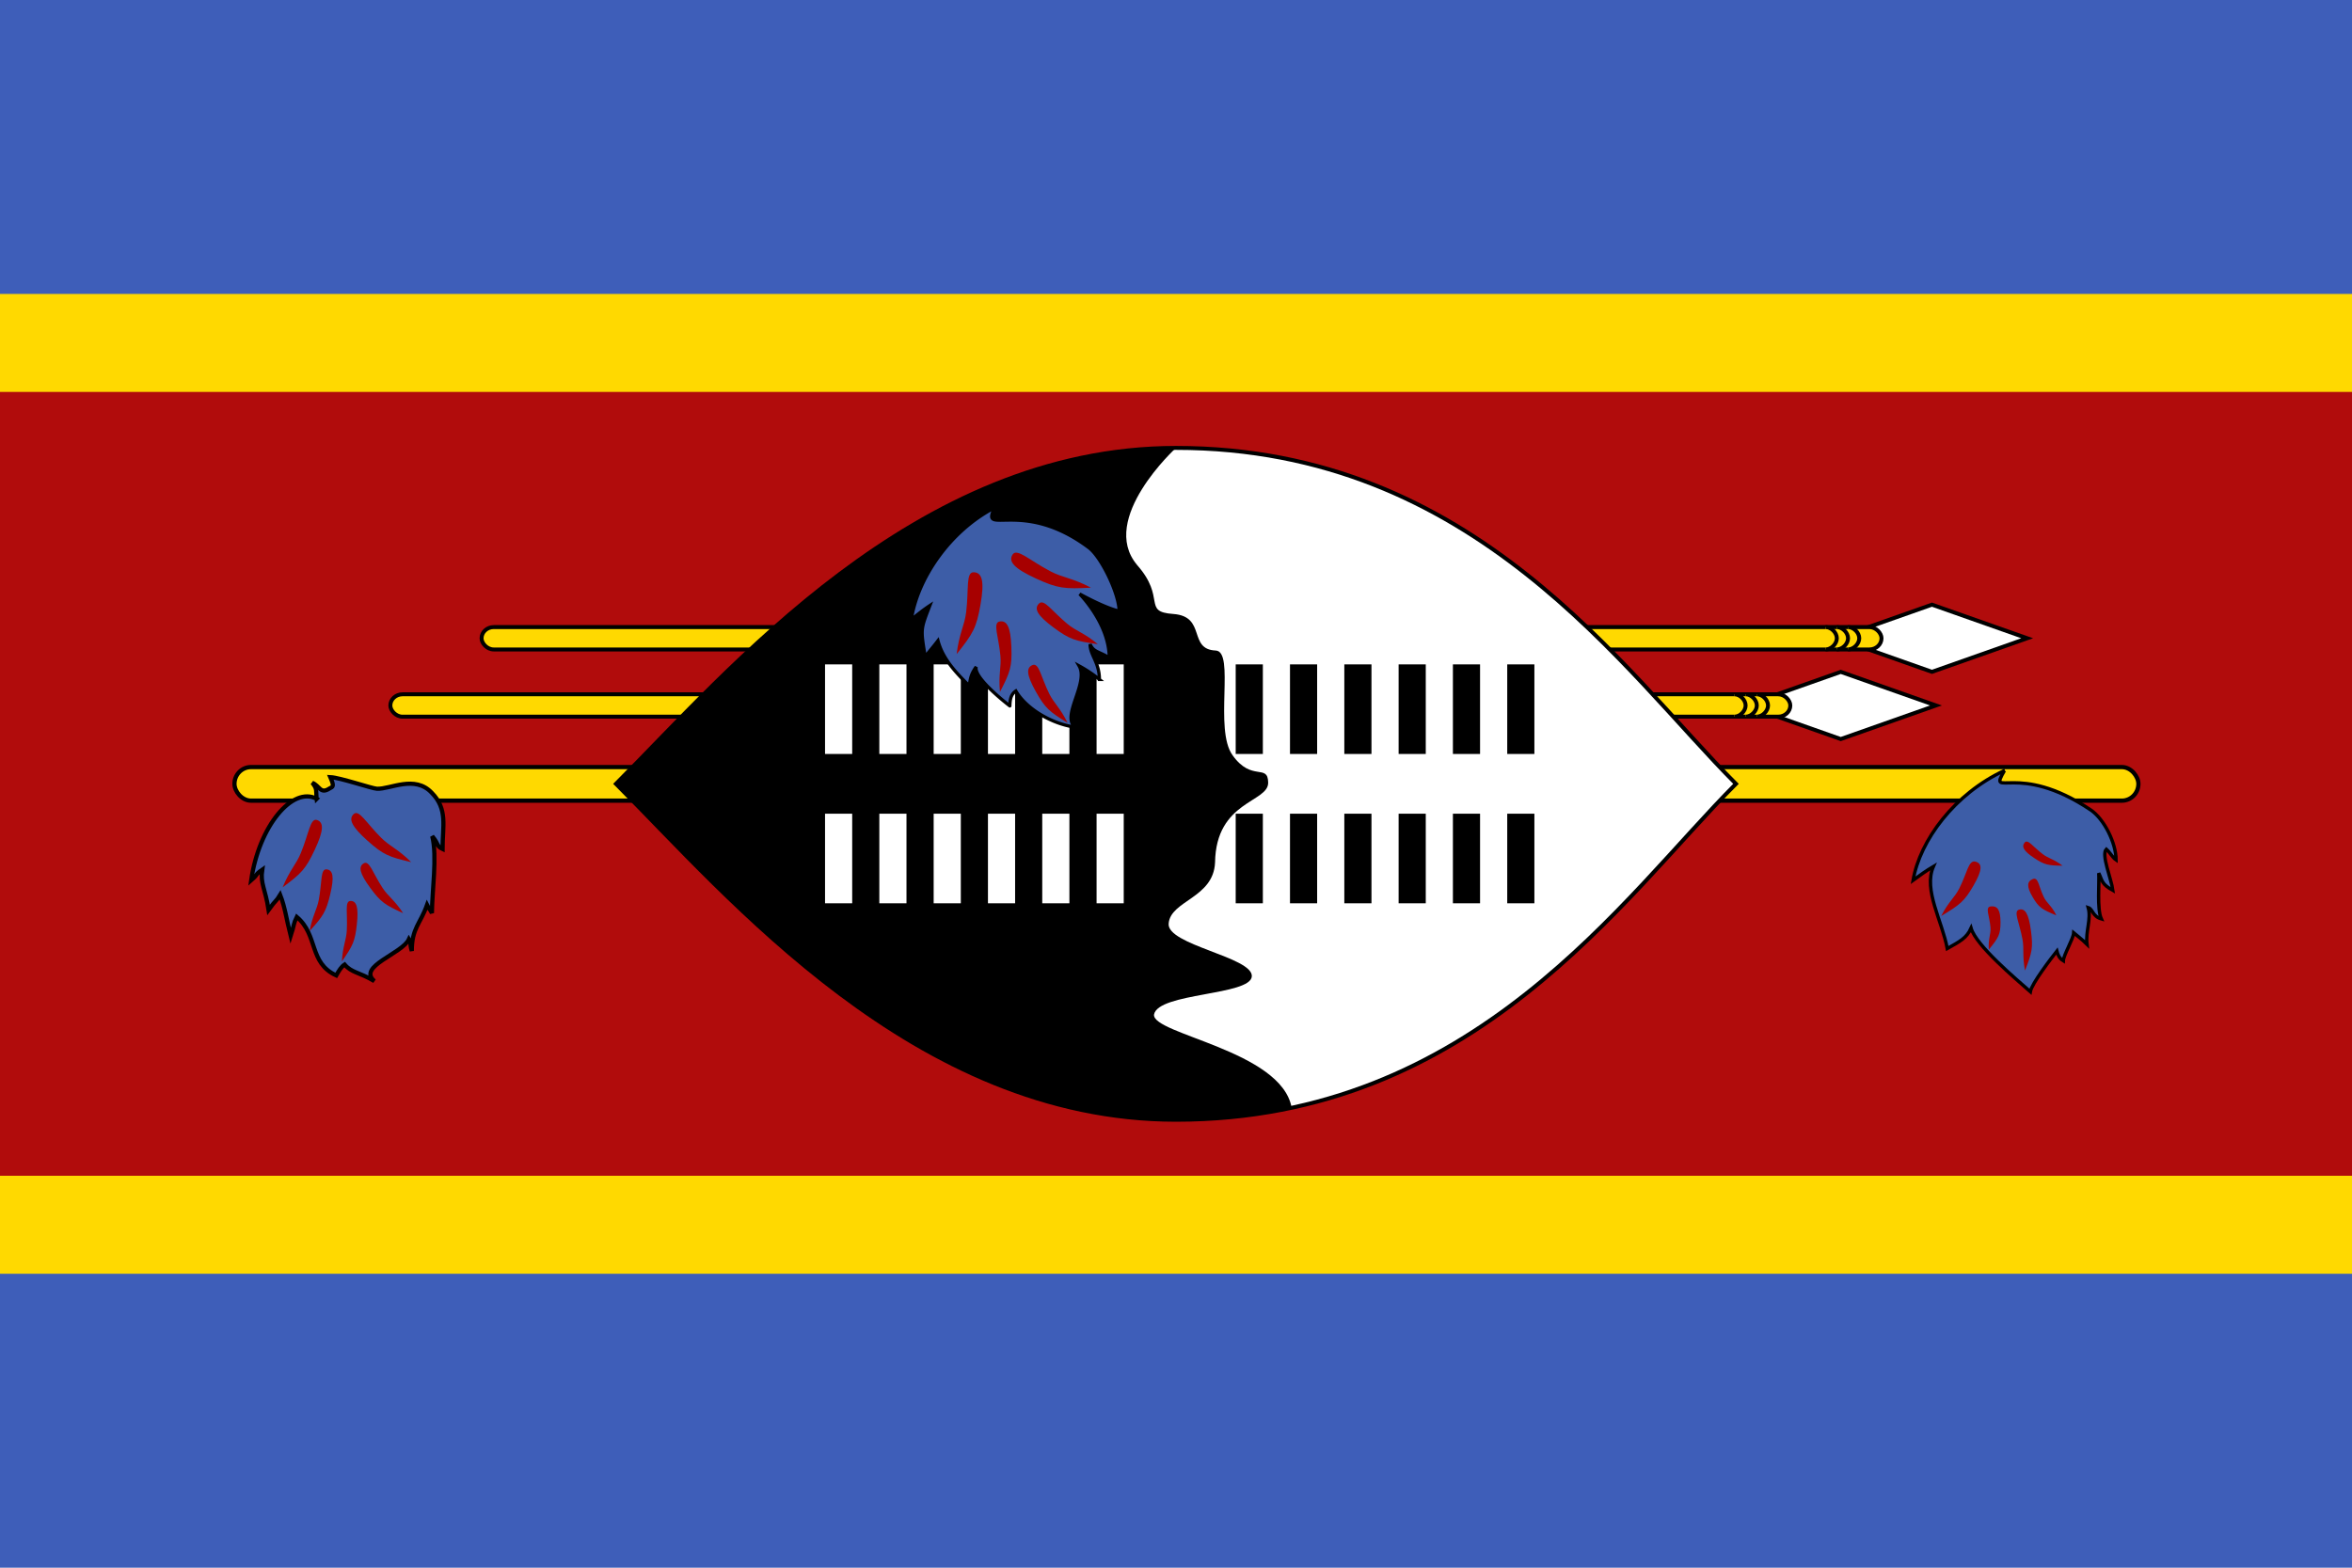
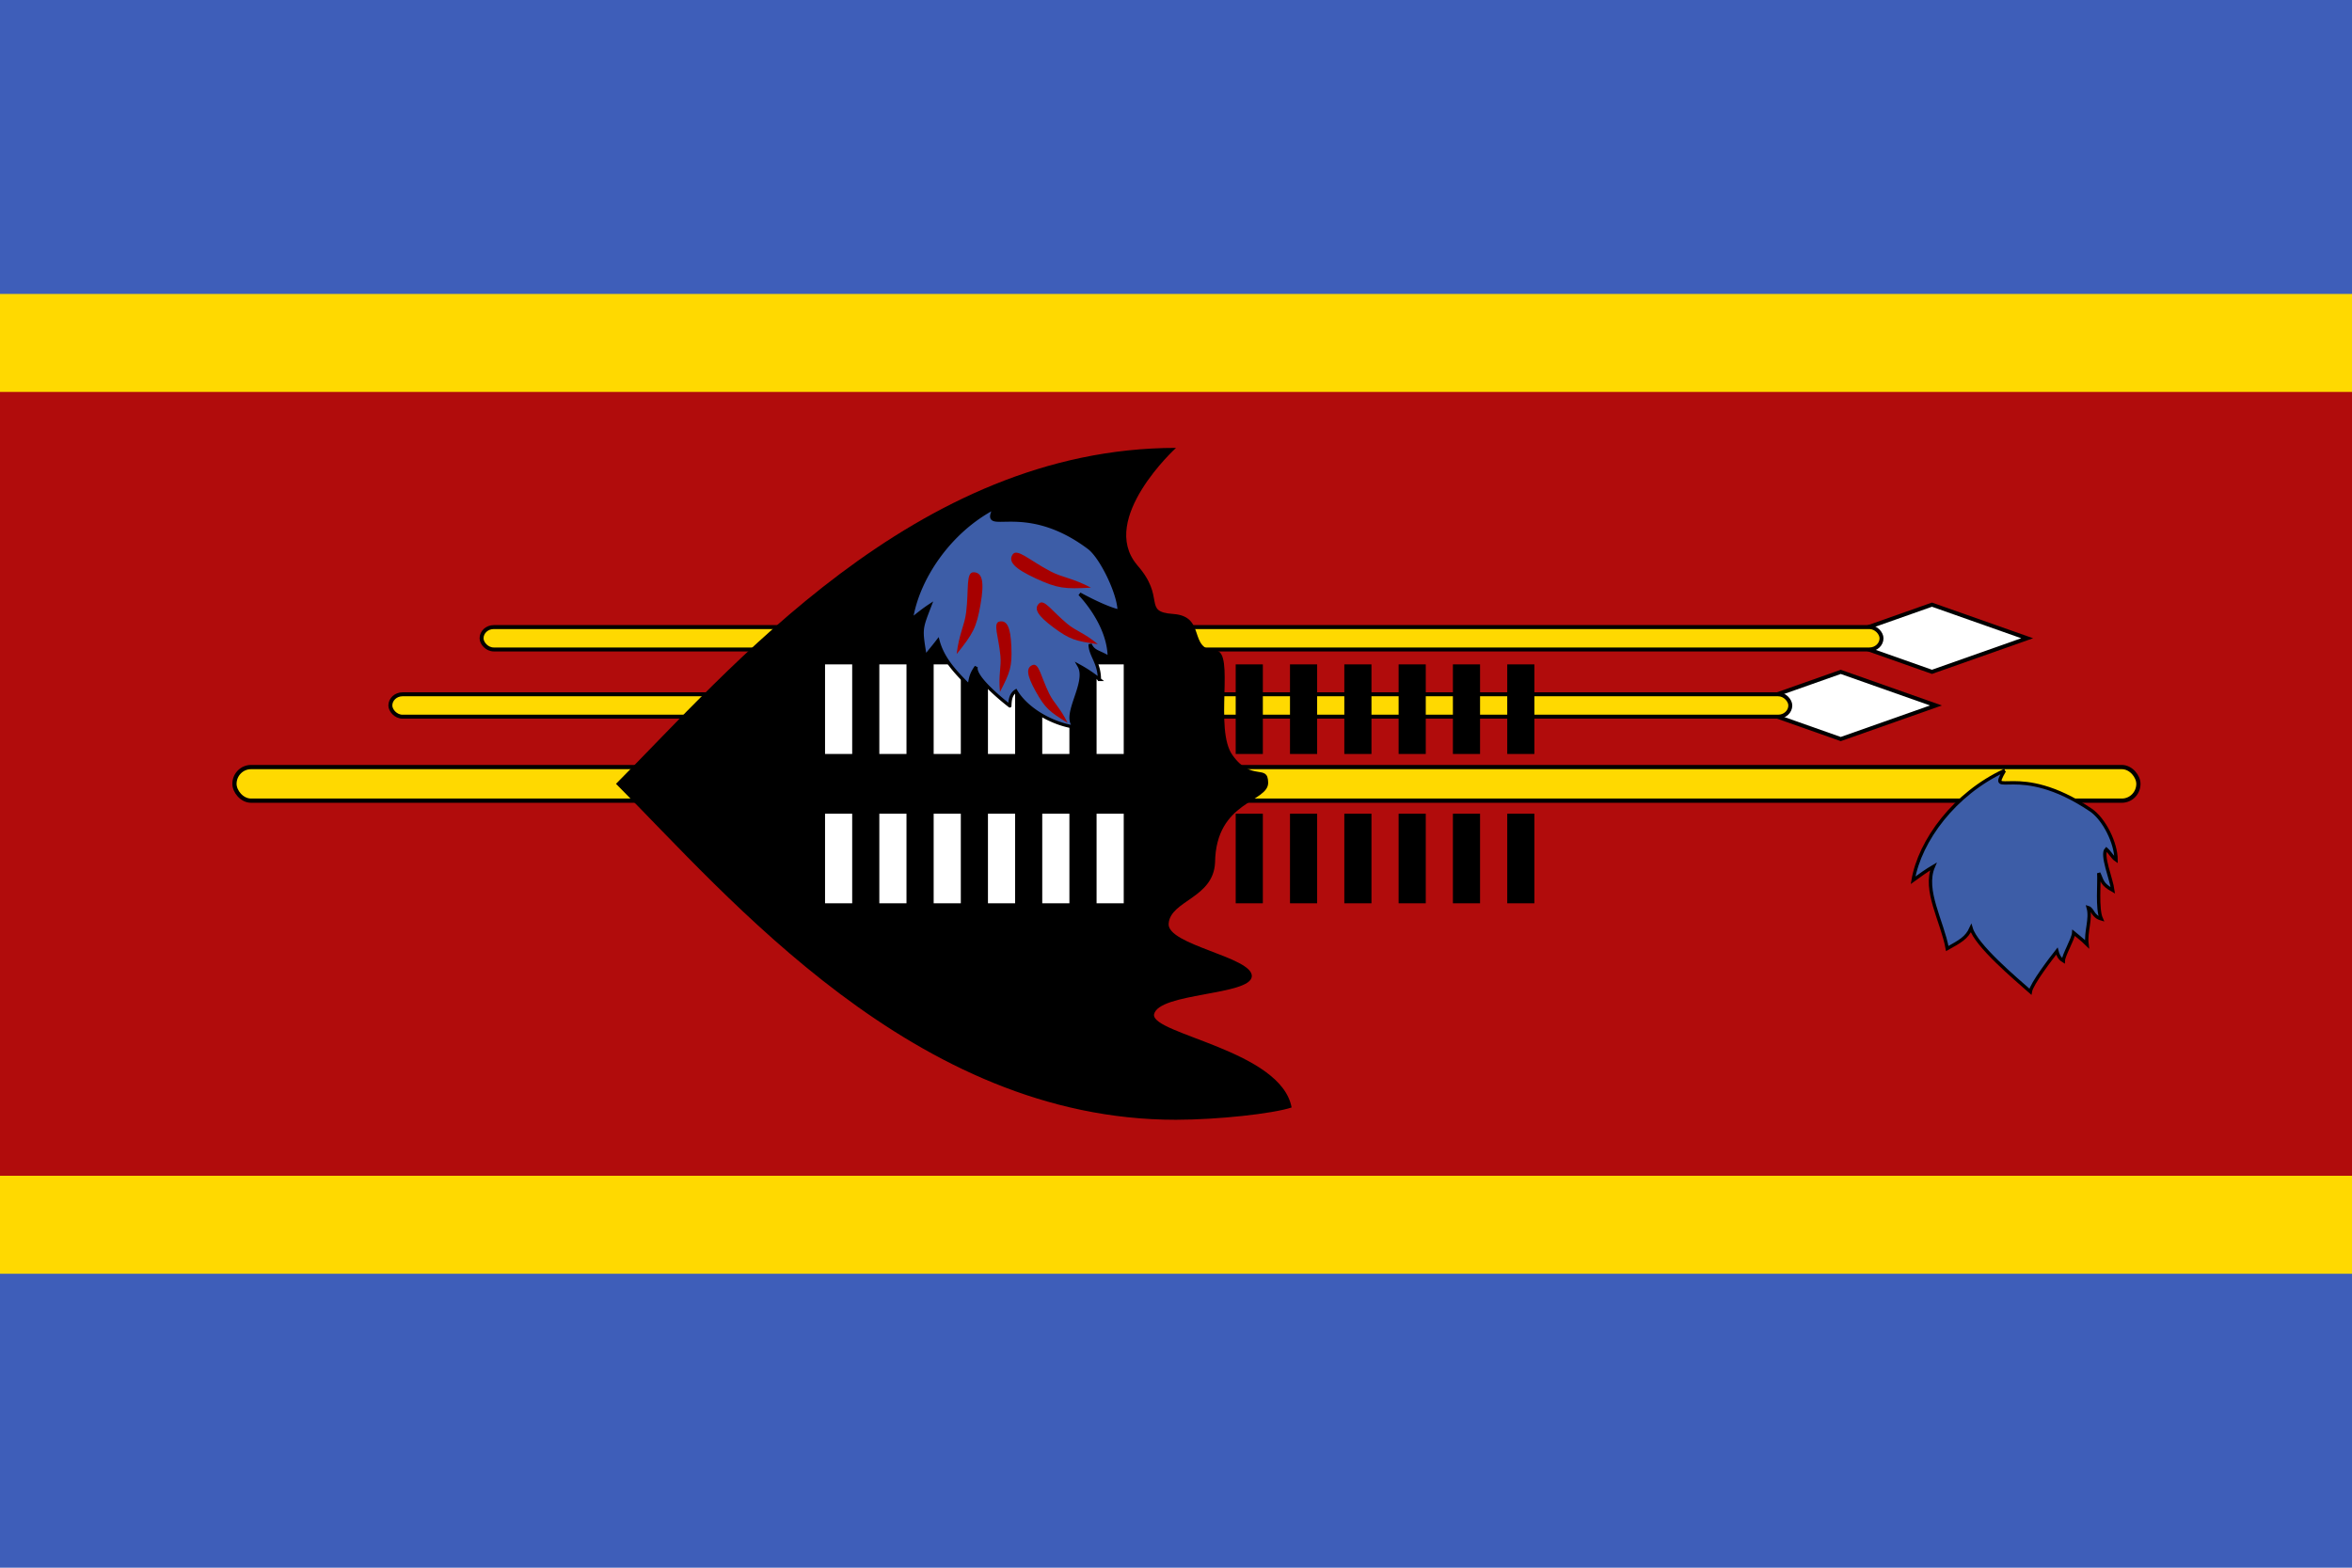
<svg xmlns="http://www.w3.org/2000/svg" xmlns:xlink="http://www.w3.org/1999/xlink" viewBox="0 0 900 600">
  <path fill="#3e5eb9" d="M0 0h900v600H0z" />
  <path fill="#ffd900" d="M0 112.5h900v375H0z" />
  <path fill="#b10c0c" d="M0 150h900v300H0z" />
  <g transform="scale(1.5)" fill="#ffd900" stroke="#000" stroke-width="1.008">
    <g id="a">
      <path d="M492.85 154.28l-24.285 8.571 24.285 8.571 24.285-8.571z" fill="#fff" />
      <rect width="357.13" height="5.714" x="122.85" y="160" rx="3.106" ry="2.857" />
-       <path d="M471.44 165.71c1.427 0 2.859-1.429 2.859-2.857 0-1.428-1.431-2.857-2.858-2.857m-2.861 5.714c1.427 0 2.859-1.429 2.859-2.857 0-1.428-1.431-2.857-2.858-2.857m-2.861 5.714c1.427 0 2.859-1.429 2.859-2.857 0-1.428-1.431-2.857-2.858-2.857" />
    </g>
    <use xlink:href="#a" x="-23.27" y="17.15" width="100%" height="100%" />
    <rect width="485.7" height="8.571" x="59.812" y="195.72" rx="4.224" ry="4.286" stroke-width="1.08" />
  </g>
-   <path d="M664.275 300c-42.856 42.853-100.002 128.566-214.29 128.566-100.002 0-171.42-85.712-214.29-128.566 42.857-42.861 114.282-128.574 214.29-128.574 114.282 0 171.42 85.713 214.29 128.574z" fill="#fff" stroke="#000" stroke-width="1.512" />
  <path d="M435.03 216.15c11.402 12.823 1.881 17.994 13.95 18.835 12.727.935 5.512 13.551 16.218 13.99 7.485.327-.747 30.226 6.457 40.093 7.34 10.286 13.487 3.014 13.616 10.444.127 7.686-19.976 6.911-20.328 30.585-.59 13.644-16.965 14.517-17.747 23.297-.972 8.257 32.261 12.892 31.817 20.284-.456 7.37-35.883 6.216-37.425 14.621-.79 7.55 48.669 13.737 52.647 35.57-7.38 2.413-28.379 4.685-44.249 4.697-99.985.072-171.42-85.72-214.275-128.574 42.857-42.86 114.282-128.574 214.29-128.574 0 0-29.683 27.123-14.956 44.723z" />
  <g transform="scale(1.5)" stroke="#fff">
    <g id="d" stroke-width="6.927">
      <g id="c">
        <path id="b" d="M213.933 192.377V169.52m13.85 0v22.857m13.86-22.857v22.857" />
        <use xlink:href="#b" y="38.1" width="100%" height="100%" />
      </g>
      <use xlink:href="#c" x="41.56" width="100%" height="100%" />
    </g>
  </g>
  <use xlink:href="#d" x="104.76" width="100%" height="100%" transform="scale(1.5)" stroke="#000" />
  <g fill="#a70000">
    <path d="M767.025 294.9c-6.492 11.244 4.982-3.74 32.978 15.084 5.188 3.497 9.721 12.734 9.721 19.139-1.317-.881-2.295-2.841-3.745-4.115-2.031 2.035 1.939 11.366 2.52 15.775-4.377-2.449-3.956-3.609-5.41-6.619.29 3.639-.751 13.66.99 17.52-3.45-.986-3.22-3.762-5.021-4.32 1.225 4.368-1.068 9.122-.46 14.033-2.015-1.995-4.163-3.558-5.1-4.364-.157 2.338-3.877 8.484-3.961 10.695-1.71-1.033-2.175-2.644-2.46-3.729-2.126 2.671-9.681 12.537-10.165 15.546-5.822-5.142-20.735-17.663-22.676-24.309-1.716 3.772-4.2 5.046-9.11 7.8-1.939-10.533-9.194-22.372-5.314-31.401-2.75 1.63-5.013 3.261-7.761 5.267 2.604-15.255 15.88-33.143 34.979-42.002z" fill="#3d5da7" stroke="#000" stroke-width="1.282" />
-     <path d="M742.815 350.58c2.695-5.388 5.178-7.096 6.92-10.566 3.076-6.098 3.515-10.949 6.196-10.238 2.68.711 2.677 3.209-.795 9.204-3.473 5.996-5.124 7.277-12.321 11.6zm18.225 12.84c-.347-4.103.843-5.816.627-8.457-.37-4.649-2.271-7.839.201-8.066 2.472-.226 3.627 1.36 3.634 6.044.008 4.685-.717 5.915-4.46 10.48zm13.83 8.04c-1.08-5.727-.271-8.267-.963-11.957-1.203-6.492-3.583-10.765-1.293-11.359 2.29-.594 3.674 1.506 4.54 8.09.868 6.583.41 8.392-2.284 15.226zm14.385-40.125c-3.378-2.564-5.349-2.736-7.527-4.383-3.837-2.89-5.778-5.985-7.013-4.449-1.234 1.536-.358 3.216 3.663 5.883 4.02 2.667 5.382 2.877 10.878 2.949zm-2.385 19.005c-1.78-3.697-3.654-4.635-4.806-7.014-2.035-4.18-2.038-7.797-4.246-6.87-2.208.927-2.385 2.82-.024 6.867 2.36 4.046 3.597 4.779 9.076 7.017z" />
-     <path d="M121.174 305.73c-.363-3.274.338-3.666-1.677-6.135 2.933 1.227 3.044 4.488 6.61 2.174 1.309-.678 1.88-.7.289-4.337 3.718.173 15.894 4.348 17.844 4.444 5.12.236 14.466-5.378 20.953 1.525 6.227 6.294 4.148 12.826 4.148 21.543-2.502-1.199-1.296-1.79-3.951-4.907 1.99 7.619-.106 21.356-.106 29.436-1.022-1.948-.872-1.103-1.871-3.12-2.655 7.375-5.837 8.893-5.837 17.61-.958-3.418-.033-2.696-1.099-4.494-2.58 5.6-19.89 10.385-13.22 16.029-6.02-3.53-8.66-3.159-11.39-6.334-1.177.759-2.111 2.196-3.205 4.165-10.585-4.87-6.8-15.375-15.093-22.392-1.435 2.942-.781 2.516-2.332 7.304-1.679-6.651-2.138-10.877-4.026-15.767-1.629 2.71-1.484 1.671-4.442 5.768-1.224-8.102-3.216-10.014-2.428-15.375-3.144 2.218-1.086 1.32-4.229 4.05 2.978-20.76 15.837-36.101 25.065-31.188z" fill="#3d5da7" stroke="#000" stroke-width="1.6" />
-     <path d="M108.151 339.615c2.728-6.684 5.186-8.783 6.949-13.086 3.112-7.563 3.619-13.61 6.233-12.687 2.615.922 2.573 4.037-.925 11.467-3.498 7.433-5.135 9.008-12.257 14.304zm10.326 16.725c1.094-5.992 2.819-8.175 3.528-12.034 1.259-6.786.557-11.84 2.987-11.573 2.43.266 2.979 2.828 1.362 9.578-1.617 6.751-2.733 8.349-7.878 14.029zm12.351 11.625c.308-5.81 1.67-8.077 1.874-11.82.369-6.582-.898-11.293 1.419-11.32 2.317-.027 3.143 2.34 2.433 8.929-.71 6.59-1.567 8.234-5.726 14.211zm26.522-37.995c-5.071-5.052-8.137-5.996-11.409-9.245-5.763-5.706-8.547-11.064-10.599-9.165-2.052 1.9-.817 4.746 5.25 10.176 6.068 5.43 8.178 6.222 16.758 8.234zm-3.09 19.53c-3.303-5.073-5.727-6.387-7.86-9.651-3.76-5.736-5.054-10.665-7.185-9.444-2.133 1.221-1.656 3.796 2.42 9.357 4.075 5.559 5.714 6.582 12.625 9.74z" />
    <path d="M380.7 194.25c-5.937 11.482 10.395-3.819 35.997 15.404 4.745 3.571 11.546 17.68 11.546 24.22-5.451-1.16-15.104-6.54-15.104-6.54s11.328 11.346 11.328 24.426c-4.002-2.502-6.004-2.127-7.335-5.199 0 4.234 3.56 6.933 3.56 13.473a52.938 52.938 0 00-7.78-5.19c3.776 6.54-6.88 19.227-1.547 23.462-9.327-1.349-18.87-7.308-22.646-13.848-2.001 1.348-2.218 3.466-2.296 5.723.294.245-14.198-10.756-12.866-14.982-1.944 2.727-2.217 4.226-2.661 7.3-5.323-5.25-10.203-10.5-11.979-17.288-2.365 3.073-2.514 3.073-4.88 6.147-1.774-10.757-1.774-10.373 1.775-19.592-2.514 1.665-4.584 3.33-7.098 5.38 2.38-15.578 14.523-33.845 31.988-42.892z" fill="#3d5da7" stroke="#000" stroke-width="1.239" />
    <path d="M366.06 250.35c.95-7.912 3.018-10.893 3.636-15.988 1.103-8.961-.206-15.512 2.97-15.345 3.176.165 4.09 3.47 2.52 12.414-1.569 8.941-2.893 11.113-9.126 18.92zm16.575 14.49c-.643-6.675.59-9.517.18-13.818-.705-7.566-3.042-12.691-.274-13.162 2.767-.471 4.167 2.067 4.465 9.706.299 7.64-.441 9.675-4.372 17.274zm25.875 11.82c-2.814-5.777-5.232-7.499-7.048-11.217-3.209-6.534-3.88-11.87-6.354-10.904-2.475.968-2.339 3.728 1.236 10.124 3.574 6.396 5.19 7.701 12.166 11.997zm8.955-51.735c-7.167-3.773-10.848-3.82-15.466-6.245-8.133-4.25-12.867-9.052-14.547-6.409-1.682 2.643.562 5.271 8.947 9.135s10.96 4.047 21.067 3.519zm2.625 21.615c-5.218-4.341-8.304-4.98-11.67-7.773-5.93-4.9-8.88-9.714-10.861-7.762-1.98 1.951-.657 4.528 5.566 9.145 6.224 4.617 8.352 5.19 16.965 6.39z" />
  </g>
</svg>